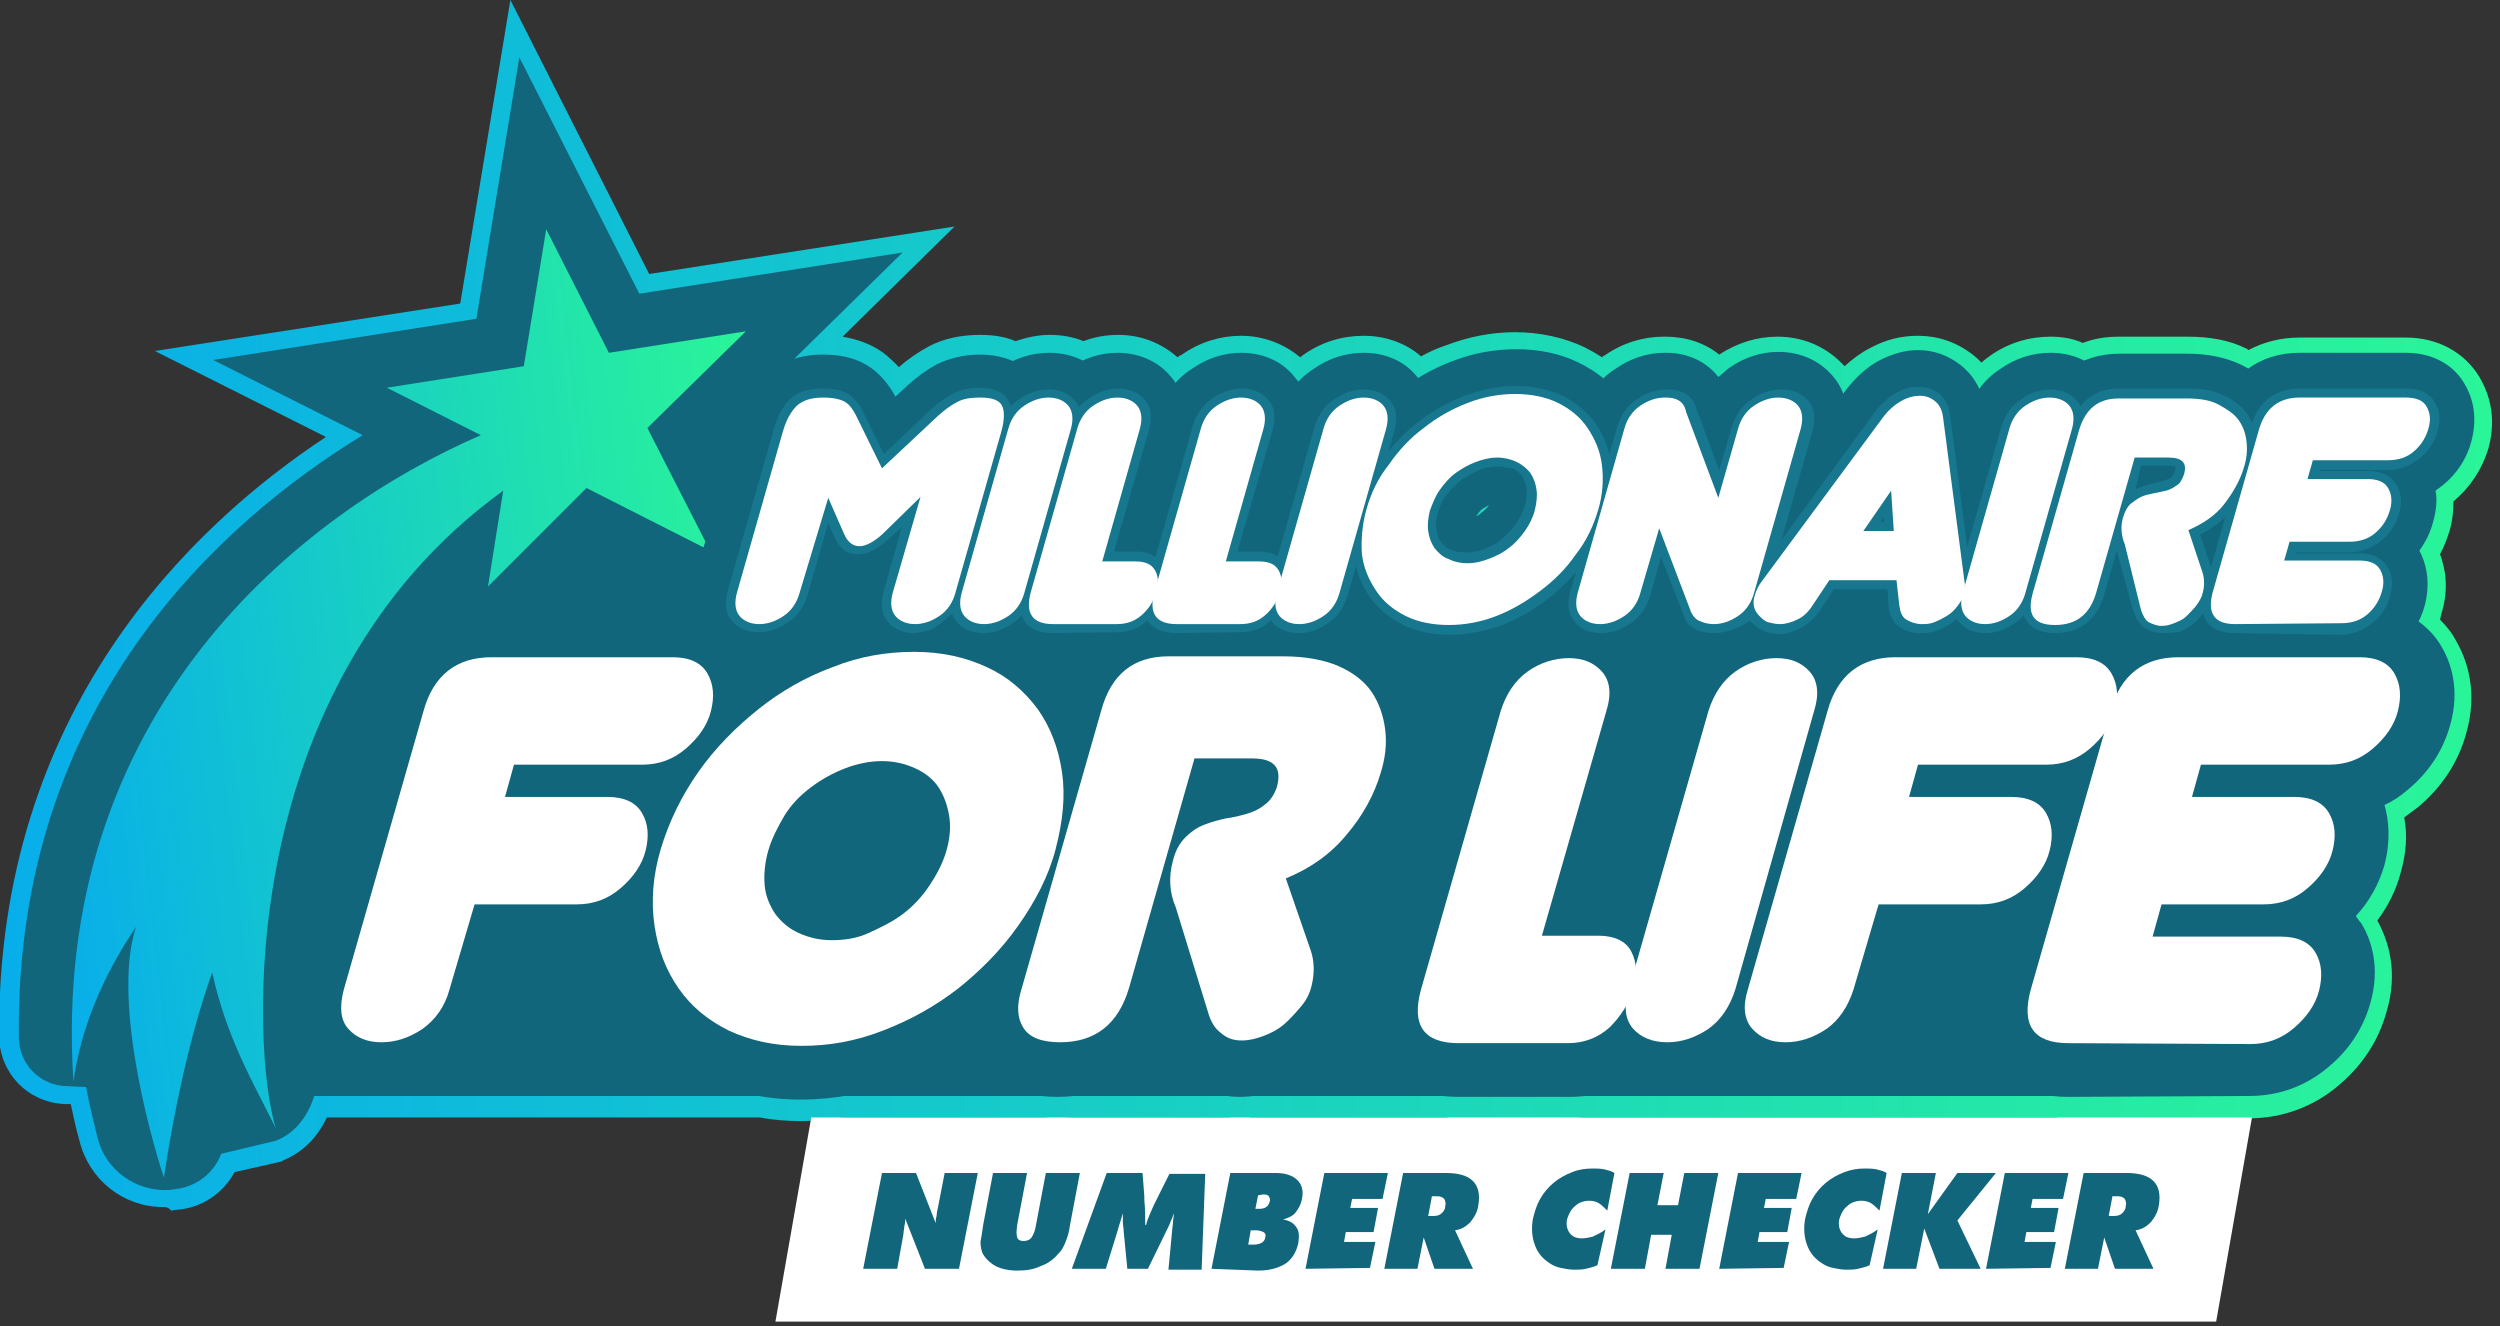
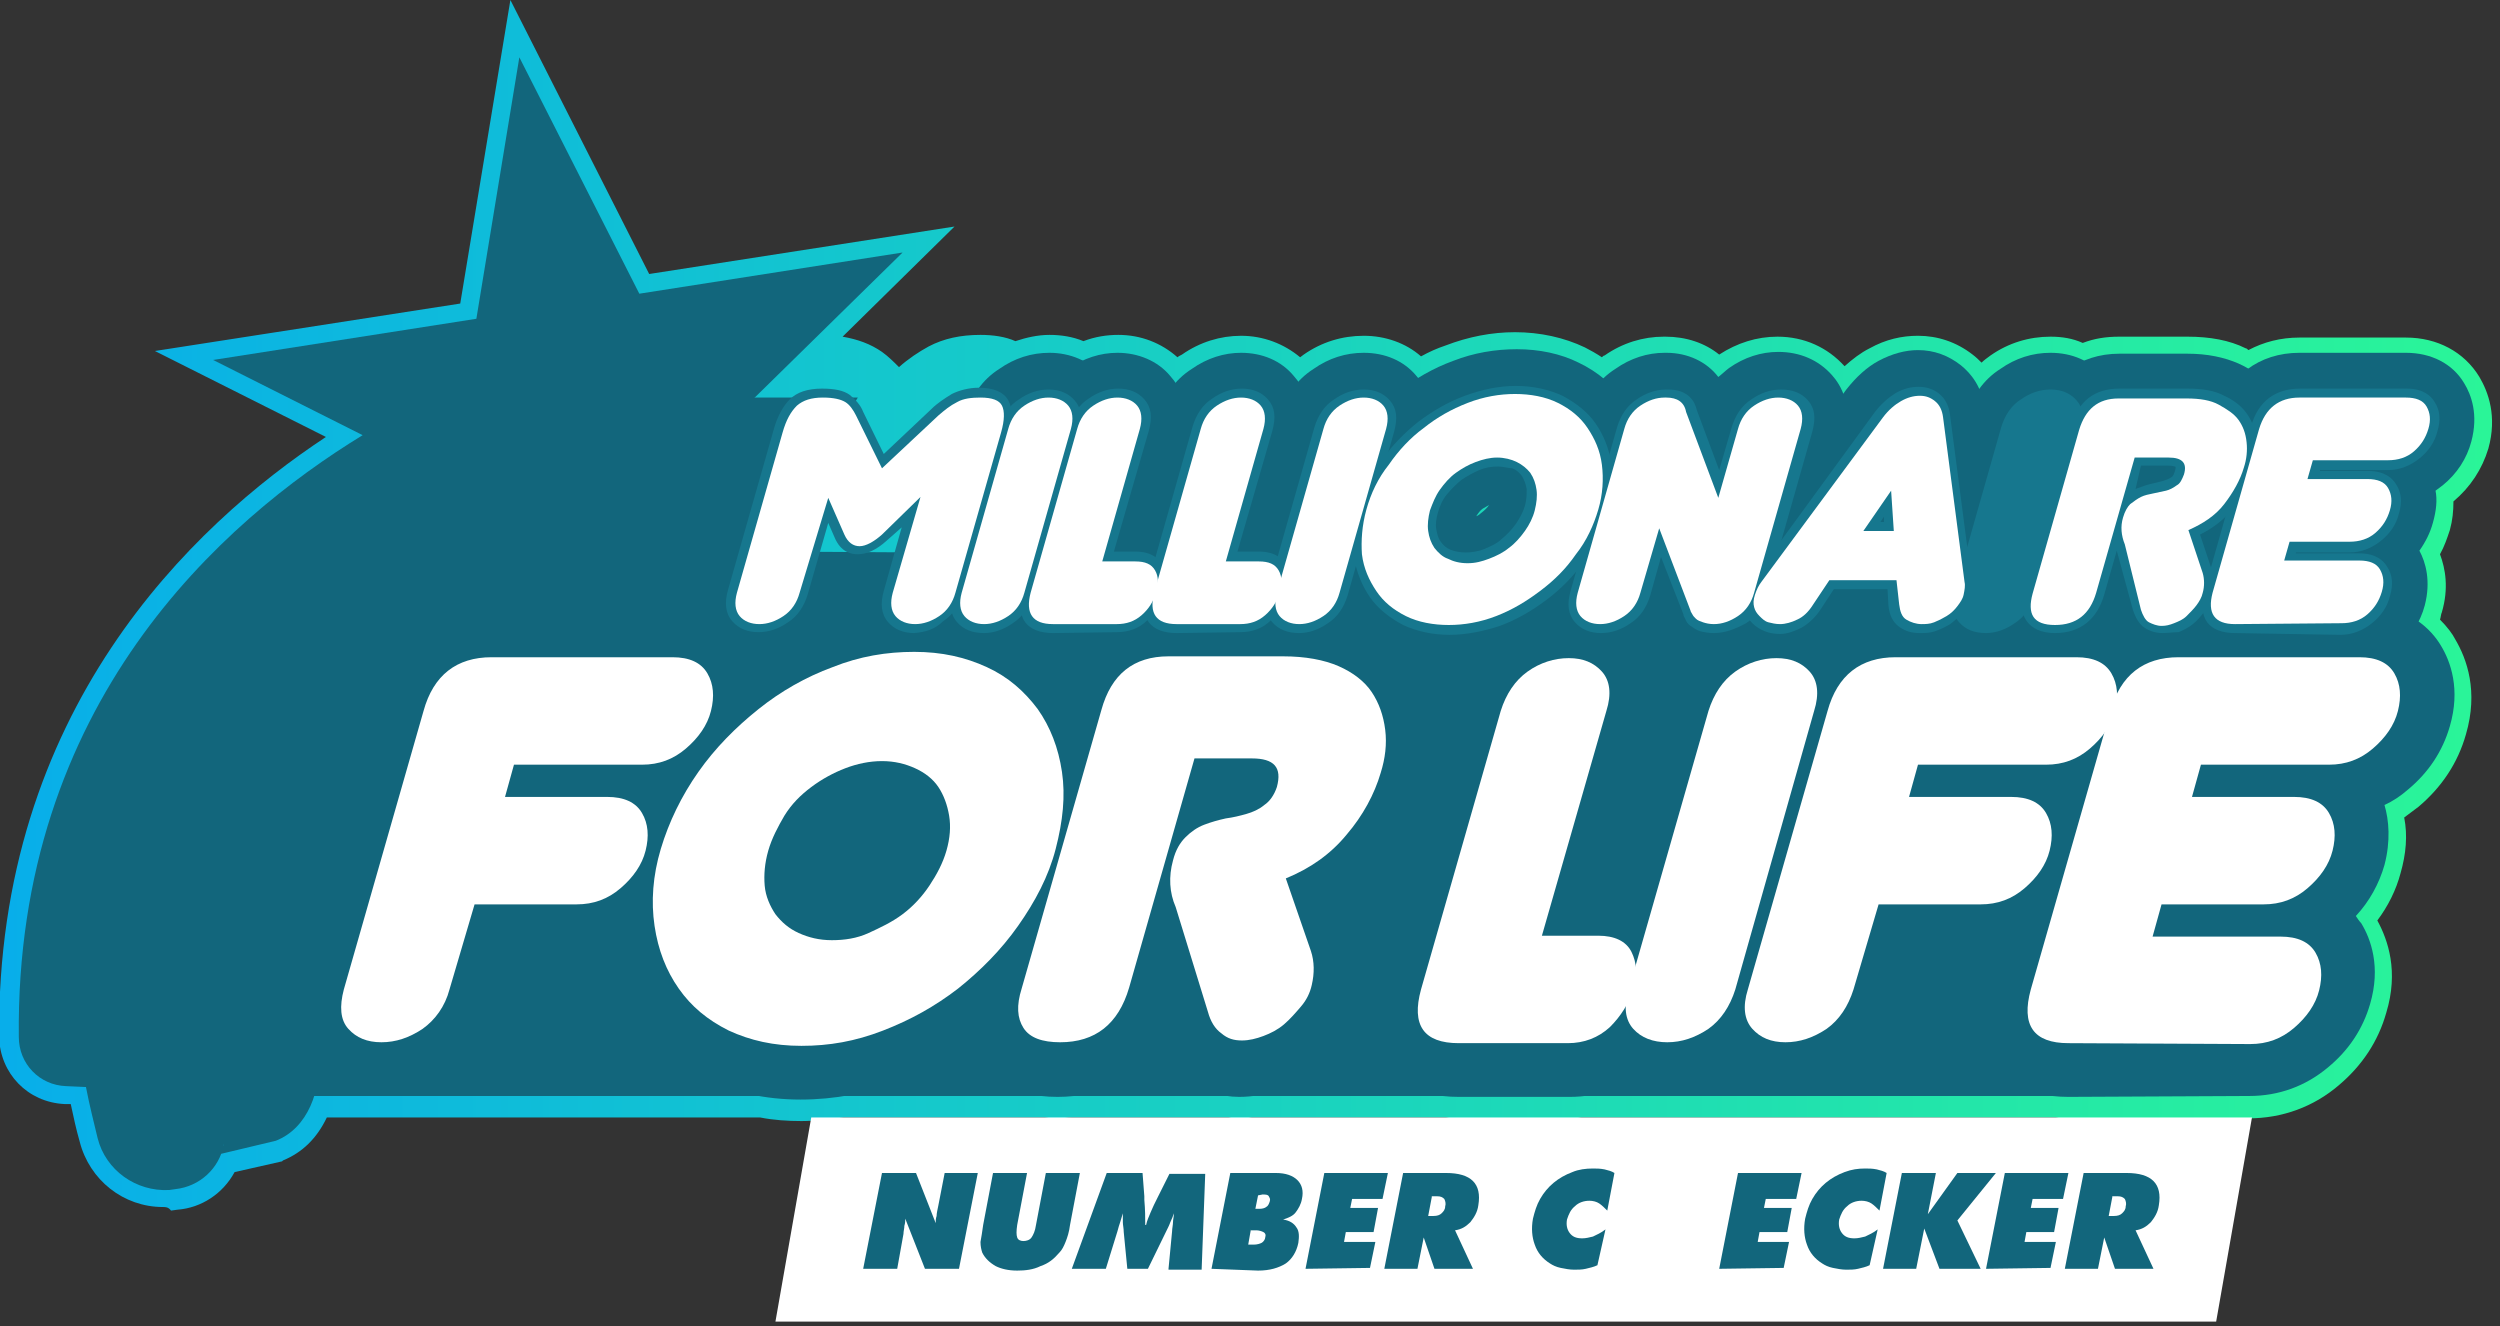
<svg xmlns="http://www.w3.org/2000/svg" version="1.1" id="Layer_1" x="0px" y="0px" viewBox="0 0 279.2 148.1" style="enable-background:new 0 0 279.2 148.1;" xml:space="preserve">
  <rect x="0" y="0" width="279.2" height="148.1" fill="#333333" stroke="none" />
  <style type="text/css">
	.st0{fill:url(#SVGID_1_);}
	.st1{fill:#12667C;}
	.st2{fill:url(#SVGID_00000142149123157207084280000014073199063001279667_);}
	.st3{fill:#FFFFFF;}
	.st4{fill:#16778E;}
	.st5{opacity:0.2;fill:#FFFFFF;enable-background:new    ;}
	.st6{opacity:0.49;fill:#FFFFFF;enable-background:new    ;}
	.st7{opacity:0.14;fill:#FFFFFF;enable-background:new    ;}
	.st8{opacity:0.42;fill:#FFFFFF;enable-background:new    ;}
	.st9{opacity:0.23;fill:#FFFFFF;enable-background:new    ;}
	.st10{opacity:0.33;fill:#FFFFFF;enable-background:new    ;}
	.st11{opacity:0.5;fill:#FFFFFF;enable-background:new    ;}
	.st12{opacity:0.21;fill:#FFFFFF;enable-background:new    ;}
	.st13{opacity:0.43;fill:#FFFFFF;enable-background:new    ;}
	.st14{opacity:0.47;fill:#FFFFFF;enable-background:new    ;}
	.st15{opacity:0.39;fill:#FFFFFF;enable-background:new    ;}
</style>
  <linearGradient id="SVGID_1_" gradientUnits="userSpaceOnUse" x1="-0.103" y1="231.6" x2="278.314" y2="231.6" gradientTransform="matrix(1 0 0 1 0 -164)">
    <stop offset="0" style="stop-color:#08AEEA" />
    <stop offset="1" style="stop-color:#2AF598" />
  </linearGradient>
  <path class="st0" d="M18.2,134.8c-4.4,0-8.2-3-9.3-7.3c-0.4-1.4-0.7-2.8-1-4.2H7.2c-4.1-0.2-7.2-3.4-7.3-7.5  c-0.3-36.4,21.5-57.1,36.5-67l-19.1-9.6l34.1-5.3L57,0l15.5,30.6l34.1-5.3L94.1,37.6c1.7,0.3,3.1,0.8,4.4,1.7  c0.7,0.5,1.3,1.1,1.9,1.7c1-0.9,2.2-1.7,3.3-2.3c1.7-0.9,3.6-1.3,5.8-1.3c1.4,0,2.8,0.2,3.9,0.7c1.2-0.4,2.5-0.7,3.8-0.7  s2.6,0.2,3.8,0.7c1.3-0.5,2.6-0.7,3.9-0.7c2.5,0,4.8,0.9,6.6,2.5c0.1-0.1,0.3-0.2,0.5-0.3c2-1.4,4.3-2.1,6.6-2.1  c2.5,0,4.8,0.9,6.6,2.4c0.1-0.1,0.3-0.2,0.4-0.3c2-1.4,4.3-2.1,6.7-2.1s4.7,0.8,6.4,2.3c0.9-0.5,1.8-0.9,2.7-1.2  c2.6-1,5.2-1.5,7.8-1.5c2.8,0,5.5,0.6,7.8,1.7c0.6,0.3,1.3,0.7,1.9,1.1c0.1-0.1,0.2-0.2,0.3-0.2c2-1.4,4.3-2.1,6.6-2.1h0.2  c2.3,0,4.4,0.7,6,2c2-1.3,4.2-2,6.5-2c3,0,5.6,1.2,7.5,3.3l0,0c0.9-0.8,1.8-1.5,2.8-2c1.8-1,3.6-1.4,5.4-1.4c2.2,0,4.3,0.7,6.1,2.1  c0.4,0.3,0.7,0.6,1,0.9c0.3-0.3,0.6-0.5,1-0.8c2-1.4,4.3-2.1,6.7-2.1c1.3,0,2.5,0.2,3.6,0.7c1.3-0.5,2.6-0.7,4.1-0.7h7.6  c2.5,0,4.7,0.4,6.5,1.3c0.1,0,0.2,0.1,0.3,0.2c1.7-0.9,3.6-1.4,5.7-1.4h11.9c3.5,0,6.5,1.6,8.2,4.4c1,1.7,2,4.4,1,8  c-0.7,2.3-2,4.3-3.9,5.9l0,0c0,1.1-0.1,2.1-0.4,3.2c-0.3,0.9-0.6,1.8-1.1,2.7c0.6,1.6,1,3.8,0.2,6.5c-0.1,0.2-0.1,0.5-0.2,0.8  c0.8,0.8,1.4,1.6,1.7,2.2c1.3,2.2,2.6,5.8,1.2,10.6c-0.9,3.2-2.7,5.9-5.3,8.1c-0.5,0.4-1.1,0.8-1.6,1.2c0.4,2,0.2,4.1-0.4,6.2  c-0.5,1.9-1.4,3.7-2.6,5.3c1.2,2.2,2.4,5.7,1,10.3c-0.9,3.2-2.7,5.9-5.3,8.1c-2.8,2.4-6.3,3.7-10.1,3.7H231c-0.5,0-1,0-1.4-0.1h-53  c-0.5,0.1-1,0.1-1.5,0.1h-12.2c-0.5,0-1,0-1.4-0.1h-21.7c-0.5,0.1-0.9,0.1-1.4,0.1c-0.4,0-0.8,0-1.2-0.1h-17.5  c-0.5,0-0.9,0.1-1.4,0.1s-1,0-1.6-0.1H94.2c-1.6,0.2-3.2,0.4-4.7,0.4s-3.1-0.1-4.6-0.4H36.5c-1.1,2.3-2.7,3.9-4.9,4.8l-0.1,0.1  l-5.3,1.2c-1.3,2.4-3.7,4-6.4,4.2l-0.7,0.1C18.8,134.8,18.5,134.8,18.2,134.8L18.2,134.8z" />
  <path class="st1" d="M95.8,44.4H67.9L25.3,93.9l6.2,24.1l17.9,3.5L95.8,44.4z" />
  <path class="st1" d="M10.9,127.1c-0.4-1.7-0.9-3.6-1.3-5.7l-2.2-0.1c-3-0.1-5.3-2.5-5.3-5.5C1.7,78.6,24.8,58.2,40.5,48.6l-16.7-8.4  l29.4-4.6L58,6.4l13.4,26.4l29.4-4.6L79.6,49L93,75.3L66.6,61.8l-21,21l1.7-10.7c-11.4,16-12.4,35.5-11.7,45.7  c0.3,3.9-1.2,8.2-4.8,9.6l-6.7,1.6c-0.1-0.3,1-0.9,0.9-1.2l0,0c-0.5,2.7-2.7,4.7-5.4,5l-0.7,0.1C15.2,133.1,11.8,130.7,10.9,127.1  L10.9,127.1z" />
  <linearGradient id="SVGID_00000036222597191991921500000007011555881524878247_" gradientUnits="userSpaceOnUse" x1="-12.463" y1="248.245" x2="71.625" y2="248.245" gradientTransform="matrix(0.994 -0.113 0.113 0.994 -11.81 -165.444)">
    <stop offset="0" style="stop-color:#08AEEA" />
    <stop offset="1" style="stop-color:#2AF598" />
  </linearGradient>
-   <path style="fill:url(#SVGID_00000036222597191991921500000007011555881524878247_);" d="M83.3,37L68,39.4l-7-13.8l-2.5,15.3  l-15.3,2.4l10.5,5.3c-20.1,8.7-48.2,31-45.5,72.2c0.8-5.8,3.2-11.7,7-17.3c-2.6,7.8,1.3,22.5,3.1,28c1.1-7.2,2.8-15.6,5.4-22.9  c1.6,7.4,4.7,12.5,7.1,17.4c-2.7-8.5-4.8-49.4,25.4-71.2l-1.7,10.7l11-11l13.8,7l-7-13.7L83.3,37L83.3,37z" />
  <path class="st1" d="M70.5,61.5l-36.7,60.9H234l13.2-59.8L70.5,61.5z" />
-   <path class="st1" d="M102.1,74.6c-2.3,0-4.5-0.9-5.9-2.6c-0.9-1-2.2-3.1-1.6-6.3l0,0L94,67.6c-0.6,2.2-1.9,4.1-3.7,5.3  c-1.7,1.2-3.6,1.8-5.6,1.8c-2.3,0-4.5-0.9-5.9-2.6c-1-1.1-2.4-3.5-1.3-7.2L82.6,47c0.7-2.3,1.6-4,3-5.2c1.1-1,3.1-2.2,6.3-2.2  c2.3,0,4,0.5,5.4,1.5c1.1,0.8,2,1.9,2.7,3.2l1.4-1.3c1-0.9,2.1-1.7,3.2-2.3c1.4-0.7,3.1-1.1,4.8-1.1c4.2,0,6.1,2.2,6.8,3.5  c1,1.8,1.1,4,0.3,6.7l-5.1,17.9c-0.6,2.2-1.9,4.1-3.7,5.3C105.9,74,104.1,74.6,102.1,74.6L102.1,74.6z" />
  <path class="st1" d="M109.9,74.6c-2.4,0-4.5-0.9-6-2.6c-1-1.1-2.4-3.5-1.3-7.2l5.2-18.3c0.6-2.2,1.9-4.1,3.8-5.3  c1.7-1.2,3.6-1.8,5.6-1.8c2.3,0,4.5,0.9,5.9,2.6c1,1.1,2.4,3.5,1.3,7.2l-5.2,18.3c-0.6,2.2-1.9,4.1-3.8,5.3  C113.7,74,111.8,74.6,109.9,74.6L109.9,74.6z" />
  <path class="st1" d="M117.6,74.7c-3.4,0-5.3-1.5-6.3-2.8s-1.9-3.6-1-7.1l5.2-18.3c0.6-2.2,1.9-4.1,3.8-5.3c1.7-1.2,3.6-1.8,5.5-1.8  c2.3,0,4.5,0.9,5.9,2.6c1,1.1,2.4,3.5,1.4,7.2l-2.6,8.9c1.7,0.6,3,1.7,3.8,3.2c0.7,1.3,1.3,3.4,0.5,6.2c-0.5,1.9-1.5,3.5-3,4.8  c-1.7,1.5-3.8,2.3-6.1,2.3L117.6,74.7L117.6,74.7z" />
  <path class="st1" d="M131.4,74.7c-3.4,0-5.3-1.5-6.3-2.8s-1.9-3.6-1-7.1l5.2-18.3c0.6-2.2,1.9-4.1,3.8-5.3c1.7-1.2,3.6-1.8,5.5-1.8  c2.4,0,4.5,0.9,5.9,2.6c1,1.1,2.4,3.5,1.4,7.2l-2.6,8.9c1.7,0.6,3,1.7,3.8,3.2c0.7,1.3,1.3,3.4,0.5,6.2c-0.5,1.9-1.5,3.5-3,4.8  c-1.7,1.5-3.8,2.3-6.1,2.3L131.4,74.7L131.4,74.7z" />
  <path class="st1" d="M145.1,74.6c-2.4,0-4.5-0.9-6-2.6c-1-1.1-2.4-3.5-1.4-7.2l5.2-18.3c0.6-2.2,1.9-4.1,3.8-5.3  c1.7-1.2,3.6-1.8,5.6-1.8c2.4,0,4.5,0.9,5.9,2.6c1,1.1,2.4,3.5,1.4,7.2l-5.2,18.3c-0.6,2.2-1.9,4.1-3.8,5.3  C148.9,74,147.1,74.6,145.1,74.6L145.1,74.6z" />
  <path class="st1" d="M161.9,74.8c-2.5,0-4.9-0.5-6.9-1.5c-2.1-1-3.9-2.5-5.2-4.3s-2.1-3.9-2.4-6.3c-0.3-2.3-0.1-4.7,0.6-7.1  c0.7-2.3,1.7-4.5,3.2-6.6c1.4-2,3.1-3.7,4.9-5.2c1.9-1.5,4-2.7,6.2-3.5c2.3-0.9,4.7-1.3,7.1-1.3c2.5,0,4.9,0.5,6.9,1.5  c2.1,1,3.9,2.5,5.2,4.4c1.3,1.8,2.1,4,2.5,6.3c0.3,2.3,0.1,4.7-0.6,7.1c-0.7,2.3-1.7,4.5-3.2,6.6c-1.4,2-3.1,3.7-5,5.2  c-1.9,1.4-4,2.6-6.2,3.5C166.6,74.4,164.2,74.9,161.9,74.8L161.9,74.8z M166.3,56.4c-0.2,0.1-0.5,0.3-0.7,0.4  c-0.3,0.2-0.5,0.5-0.7,0.8c0,0,0,0.1-0.1,0.1c0.2-0.1,0.4-0.2,0.6-0.4C165.8,57,166.1,56.7,166.3,56.4L166.3,56.4z" />
  <path class="st1" d="M191.4,74.6c-1.1,0-2-0.2-2.9-0.5s-1.7-0.8-2.3-1.4c-0.3-0.2-0.6-0.5-0.8-0.8c-0.3,0.3-0.7,0.6-1.1,0.9  c-1.7,1.2-3.6,1.8-5.6,1.8c-2.4,0-4.5-0.9-5.9-2.6c-1-1.1-2.4-3.5-1.4-7.2l5.2-18.3c0.6-2.2,1.9-4.1,3.8-5.3  c1.7-1.2,3.6-1.8,5.5-1.8h0.2c2.4,0,4.5,1,5.8,2.7c0.4-0.3,0.8-0.7,1.2-1c1.7-1.2,3.6-1.8,5.5-1.8c2.4,0,4.5,0.9,6,2.6  c1,1.1,2.4,3.5,1.4,7.2l-5.2,18.3c-0.6,2.2-1.9,4.1-3.7,5.3C195.2,74,193.4,74.6,191.4,74.6L191.4,74.6z" />
  <path class="st1" d="M214.4,74.7c-1.7,0-3.4-0.5-4.7-1.6c-1.1-0.8-1.9-2-2.4-3.4h-0.4l-0.4,0.5c-1,1.5-2.2,2.6-3.5,3.3  c-1.4,0.8-2.8,1.1-4.3,1.1c-1.1,0-2.2-0.2-3.1-0.6c-1.1-0.4-2-1.1-2.8-1.9c-0.9-0.9-1.5-2-1.8-3.3c-0.3-1.2-0.3-2.6,0.1-3.9  c0.3-1.1,0.8-2.1,1.5-3l13.6-18.4c1.1-1.4,2.3-2.5,3.6-3.2c1.5-0.8,3-1.2,4.4-1.2c1.8,0,3.4,0.6,4.8,1.7c1.1,0.9,2.4,2.4,2.7,5.1  l2.4,18.3c0.2,1.1,0.1,2.3-0.2,3.5c-0.3,1.1-0.9,2.2-1.6,3.1c-0.6,0.8-1.4,1.5-2.3,2.1c-0.8,0.6-1.7,1-2.7,1.3  C216.4,74.6,215.4,74.7,214.4,74.7L214.4,74.7z" />
  <path class="st1" d="M221.8,74.6c-2.4,0-4.5-0.9-6-2.6c-1-1.1-2.4-3.5-1.4-7.2l5.2-18.3c0.6-2.2,1.9-4.1,3.8-5.3  c1.7-1.2,3.6-1.8,5.6-1.8c2.4,0,4.5,0.9,5.9,2.6c1,1.1,2.4,3.5,1.4,7.2L231,67.5c-0.6,2.2-1.9,4.1-3.8,5.3  C225.6,74,223.7,74.6,221.8,74.6L221.8,74.6z" />
  <path class="st1" d="M241.5,74.7c-1.6,0-3.1-0.5-4.3-1.4c-0.4-0.2-0.7-0.6-1.1-1c-1.7,1.6-3.9,2.4-6.5,2.4c-3.9,0-5.8-2-6.5-3.1  c-0.9-1.3-1.7-3.5-0.8-6.7l5.2-18.3c1.3-4.5,4.7-7.1,9.2-7.1h7.6c2.2,0,4.1,0.4,5.7,1.1c1.8,0.8,3.2,2,4.2,3.4  c1,1.5,1.6,3.1,1.7,4.9c0.1,1.5,0,3.1-0.5,4.6c-0.6,2.1-1.7,4.1-3.2,5.9c-0.6,0.7-1.2,1.3-1.8,1.8l0.4,1c0.6,1.7,0.6,3.5,0.1,5.2  c-0.3,1.1-0.8,2.1-1.5,3c-0.6,0.8-1.3,1.5-2,2.2c-0.8,0.7-1.7,1.2-2.7,1.6C243.7,74.5,242.6,74.7,241.5,74.7L241.5,74.7z" />
  <path class="st1" d="M249.6,74.7c-3.4,0-5.3-1.5-6.3-2.8s-1.9-3.6-1-7.1l5.2-18.3c1.3-4.5,4.8-7.1,9.3-7.1h11.9  c2.8,0,5.2,1.2,6.5,3.4c0.8,1.3,1.6,3.5,0.8,6.5c-0.5,1.9-1.6,3.6-3.2,4.9c-0.3,0.2-0.5,0.4-0.8,0.6c0.2,1,0.1,2.2-0.3,3.6  c-0.3,1.1-0.8,2.1-1.5,3.1c0.7,1.3,1.3,3.4,0.6,6.1c-0.5,1.9-1.6,3.6-3.2,4.9c-1.7,1.4-3.8,2.2-6.1,2.2H249.6L249.6,74.7z" />
  <path class="st1" d="M42.6,122.4c-4.2,0-6.8-1.9-8.2-3.6c-1.3-1.5-3.3-4.8-1.8-10l8.9-31.1c1.9-6.6,6.8-10.3,13.4-10.3h20.2  c5.4,0,7.9,2.9,9,4.6c1.1,1.8,2.2,4.9,1,9c-0.8,2.8-2.4,5.2-4.7,7.1c-0.8,0.7-1.7,1.3-2.6,1.7c0.5,1.7,0.7,4,0,6.7  c-0.8,2.8-2.4,5.2-4.7,7.1c-2.5,2.1-5.5,3.2-8.8,3.2h-6.8L56,112c-0.9,3.2-2.8,5.9-5.4,7.7C48.1,121.6,45.4,122.4,42.6,122.4z" />
  <path class="st1" d="M89.4,122.8c-3.9,0-7.5-0.8-10.7-2.3c-3.3-1.6-5.9-3.8-7.9-6.6c-2-2.7-3.2-6-3.7-9.6c-0.5-3.5-0.2-7.2,0.9-11.1  c1.1-3.7,2.8-7.2,5.1-10.4c2.2-3.1,4.9-5.9,7.9-8.2c3-2.3,6.3-4.2,9.9-5.6c3.7-1.4,7.5-2.1,11.2-2.1c3.9,0,7.5,0.8,10.7,2.3  c3.2,1.6,5.9,3.8,7.9,6.6c2,2.8,3.2,6,3.8,9.7c0.5,3.5,0.2,7.2-0.9,11.1c-1.1,3.7-2.8,7.2-5.1,10.4c-2.3,3.2-4.9,5.9-7.9,8.2  c-3,2.3-6.3,4.2-9.9,5.5C96.9,122.1,93.2,122.8,89.4,122.8L89.4,122.8z M98.6,91c-0.6,0-1.3,0.1-1.9,0.4c-0.8,0.3-1.6,0.8-2.3,1.3  c-0.7,0.5-1.2,1.1-1.8,1.8c-0.5,0.7-0.8,1.4-1,2.1c-0.2,0.6-0.2,1.1-0.2,1.4s0.1,0.4,0.2,0.5c0,0.1,0.1,0.1,0.3,0.2  c0.1,0.1,0.4,0.2,1.1,0.2s1.4-0.1,2.1-0.4c0.8-0.3,1.5-0.7,2.1-1.2c0.7-0.6,1.3-1.2,1.9-2c0.5-0.6,0.8-1.3,1-2  c0.2-0.6,0.2-1,0.2-1.4c0-0.2-0.1-0.4-0.2-0.5s-0.2-0.2-0.3-0.2C99.5,91,99.1,91,98.6,91L98.6,91z" />
  <path class="st1" d="M138.4,122.5c-2.1,0-4.1-0.7-5.9-1.9c-1-0.7-2.2-1.9-3.1-3.8c-2.5,3.7-6.4,5.7-11.3,5.7c-5.2,0-7.8-2.3-9.1-4.2  c-1.7-2.6-2-5.7-1-9.4l8.9-31.1c1.9-6.6,6.7-10.3,13.2-10.3h12.8c3.4,0,6.3,0.6,8.7,1.7c2.6,1.2,4.7,2.9,6.2,5  c1.4,2.1,2.3,4.5,2.5,7.1c0.2,2.3-0.1,4.6-0.7,6.9c-0.9,3.3-2.6,6.3-5,9.2c-1.2,1.4-2.6,2.7-4.1,3.8l1.2,3.4  c0.8,2.5,0.9,4.9,0.1,7.4c-0.4,1.5-1.1,3-2.1,4.3c-0.9,1.2-1.9,2.3-3,3.2c-1.2,1-2.5,1.7-3.9,2.3  C141.5,122.2,139.9,122.5,138.4,122.5L138.4,122.5z" />
-   <path class="st1" d="M162.9,122.5c-4.9,0-7.4-2.1-8.7-3.8c-1.3-1.8-2.6-4.9-1.2-9.8l8.9-31.1c0.9-3.2,2.8-5.9,5.4-7.7  c2.5-1.7,5.2-2.6,8-2.6c4.2,0,6.8,1.9,8.2,3.6c1.3,1.5,3.3,4.8,1.8,10l-5,17.6c3.3,0.4,5.9,2.1,7.4,4.8c0.9,1.8,1.8,4.7,0.7,8.7  c-0.8,2.7-2.2,5.1-4.4,7c-2.4,2.2-5.4,3.3-8.7,3.3H162.9L162.9,122.5z" />
+   <path class="st1" d="M162.9,122.5c-4.9,0-7.4-2.1-8.7-3.8c-1.3-1.8-2.6-4.9-1.2-9.8l8.9-31.1c0.9-3.2,2.8-5.9,5.4-7.7  c2.5-1.7,5.2-2.6,8-2.6c4.2,0,6.8,1.9,8.2,3.6c1.3,1.5,3.3,4.8,1.8,10l-5,17.6c3.3,0.4,5.9,2.1,7.4,4.8c0.9,1.8,1.8,4.7,0.7,8.7  c-0.8,2.7-2.2,5.1-4.4,7c-2.4,2.2-5.4,3.3-8.7,3.3L162.9,122.5z" />
  <path class="st1" d="M186.2,122.4c-4.3,0-6.9-1.9-8.3-3.6c-1.3-1.5-3.3-4.8-1.8-10l8.9-31.1c0.9-3.2,2.8-5.9,5.4-7.7  c2.5-1.7,5.2-2.6,8.1-2.6c4.2,0,6.8,1.9,8.2,3.6c1.3,1.5,3.3,4.8,1.8,10l-8.9,31.1c-0.9,3.2-2.8,5.9-5.4,7.7  C191.7,121.6,189.1,122.4,186.2,122.4L186.2,122.4z" />
  <path class="st1" d="M199.4,122.4c-4.2,0-6.8-1.9-8.2-3.6c-1.3-1.5-3.3-4.8-1.8-10l8.9-31.1c1.9-6.6,6.8-10.3,13.4-10.3h20.2  c5.4,0,7.9,2.9,9,4.6c1.1,1.8,2.2,4.9,1,9c-0.8,2.8-2.4,5.2-4.7,7.1c-0.8,0.7-1.7,1.3-2.6,1.7c0.5,1.7,0.7,4,0,6.7  c-0.8,2.8-2.4,5.2-4.7,7.1c-2.5,2.1-5.5,3.2-8.8,3.2h-6.9l-1.5,5.2c-0.9,3.2-2.8,5.9-5.4,7.7C204.9,121.6,202.2,122.4,199.4,122.4  L199.4,122.4z" />
  <path class="st1" d="M231,122.5c-4.9,0-7.4-2.1-8.7-3.8c-1.3-1.8-2.6-4.9-1.2-9.8l8.9-31.1c1.9-6.6,6.8-10.3,13.4-10.3h20.2  c5.4,0,8,2.9,9,4.6c1.1,1.8,2.2,4.9,1,9c-0.8,2.8-2.4,5.2-4.7,7.1c-0.8,0.7-1.7,1.3-2.6,1.7c0.5,1.7,0.7,4,0,6.7  c-0.6,2.1-1.7,4.1-3.2,5.7c0.2,0.3,0.4,0.6,0.6,0.8c1.1,1.8,2.2,4.9,1,9c-0.8,2.8-2.4,5.2-4.7,7.1c-2.5,2.1-5.5,3.2-8.8,3.2  L231,122.5L231,122.5z" />
  <path class="st3" d="M50.2,110.5c-0.5,1.9-1.6,3.4-3,4.4c-1.5,1-3,1.5-4.6,1.5s-2.8-0.5-3.7-1.5s-1-2.5-0.5-4.4l8.9-31.1  c1.1-4,3.7-6,7.6-6h20.2c1.9,0,3.2,0.6,3.9,1.8c0.7,1.2,0.8,2.6,0.4,4.2s-1.4,3-2.8,4.2s-3,1.8-4.9,1.8H57.4l-1,3.6h11.4  c1.9,0,3.2,0.6,3.9,1.8c0.7,1.2,0.8,2.6,0.4,4.2s-1.4,3-2.8,4.2s-3,1.8-4.9,1.8H53L50.2,110.5L50.2,110.5z" />
  <path class="st3" d="M73.8,94.8c0.9-3,2.3-5.9,4.2-8.6s4.2-5,6.7-7s5.3-3.6,8.3-4.7c3-1.2,6-1.7,9.1-1.7s5.7,0.6,8.1,1.7  s4.2,2.7,5.7,4.7c1.4,2,2.3,4.3,2.7,7s0.1,5.5-0.7,8.6s-2.3,5.9-4.2,8.6s-4.2,5-6.7,7c-2.6,2-5.3,3.5-8.4,4.7s-6,1.7-9.1,1.7  s-5.7-0.6-8.1-1.7c-2.4-1.2-4.2-2.7-5.6-4.7s-2.3-4.3-2.7-7S72.9,97.8,73.8,94.8z M85.8,95c-0.4,1.4-0.5,2.7-0.4,3.9  s0.6,2.3,1.2,3.2c0.7,0.9,1.5,1.6,2.6,2.1s2.3,0.8,3.7,0.8s2.8-0.2,4.1-0.8s2.6-1.2,3.8-2.1s2.2-2,3-3.2s1.5-2.5,1.9-3.9  s0.5-2.7,0.3-3.9s-0.6-2.3-1.2-3.2c-0.6-0.9-1.5-1.6-2.6-2.1S99.9,85,98.5,85s-2.8,0.3-4.1,0.8s-2.6,1.2-3.8,2.1  c-1.2,0.9-2.2,1.9-3,3.2C86.9,92.3,86.2,93.6,85.8,95z" />
  <path class="st3" d="M131.3,101.3c-0.7-1.6-0.8-3.4-0.3-5.2c0.3-1.2,0.8-2,1.4-2.6s1.3-1.1,2.1-1.4s1.5-0.5,2.4-0.7  c0.8-0.1,1.6-0.3,2.3-0.5s1.4-0.5,2-1c0.6-0.4,1.1-1.1,1.4-2c0.6-2.2-0.3-3.2-2.8-3.2h-6.4l-7.3,25.6c-1.2,4.1-3.8,6.1-7.7,6.1  c-2,0-3.4-0.5-4.1-1.6s-0.8-2.5-0.2-4.4l8.9-31.1c1.1-4,3.6-6,7.5-6h12.8c2.5,0,4.6,0.4,6.2,1.1c1.6,0.7,2.9,1.7,3.7,2.9  s1.3,2.6,1.5,4.2s0,3.2-0.5,4.8c-0.7,2.4-2,4.8-3.8,6.9c-1.8,2.2-4.1,3.8-6.8,4.9l2.8,8.1c0.4,1.2,0.4,2.5,0.1,3.8  c-0.2,0.9-0.6,1.7-1.2,2.4s-1.2,1.4-1.9,2s-1.5,1-2.3,1.3s-1.6,0.5-2.4,0.5c-0.9,0-1.6-0.2-2.3-0.8c-0.7-0.5-1.2-1.3-1.5-2.4  L131.3,101.3L131.3,101.3z" />
  <path class="st3" d="M162.9,116.5c-3.9,0-5.3-2-4.2-6l8.9-31.1c0.6-1.9,1.6-3.4,3-4.4s3-1.5,4.6-1.5s2.8,0.5,3.7,1.5  s1.1,2.5,0.5,4.4l-7.2,25.1h6.3c1.8,0,3.1,0.6,3.7,1.8c0.6,1.2,0.7,2.6,0.2,4.2s-1.4,3-2.6,4.2c-1.3,1.2-2.9,1.8-4.7,1.8H162.9  L162.9,116.5z" />
  <path class="st3" d="M193.8,110.5c-0.6,1.9-1.6,3.4-3,4.4c-1.5,1-3,1.5-4.6,1.5s-2.9-0.5-3.8-1.5s-1.1-2.5-0.5-4.4l8.9-31.1  c0.6-1.9,1.6-3.4,3-4.4s3-1.5,4.6-1.5s2.8,0.5,3.7,1.5s1.1,2.5,0.5,4.4L193.8,110.5L193.8,110.5z" />
  <path class="st3" d="M207,110.5c-0.6,1.9-1.6,3.4-3,4.4c-1.5,1-3,1.5-4.6,1.5s-2.8-0.5-3.7-1.5s-1.1-2.5-0.5-4.4l8.9-31.1  c1.1-4,3.7-6,7.6-6h20.2c1.9,0,3.2,0.6,3.9,1.8c0.7,1.2,0.8,2.6,0.4,4.2s-1.4,3-2.8,4.2c-1.4,1.2-3,1.8-4.9,1.8h-14.3l-1,3.6h11.4  c1.9,0,3.2,0.6,3.9,1.8c0.7,1.2,0.8,2.6,0.4,4.2s-1.4,3-2.8,4.2c-1.4,1.2-3,1.8-4.9,1.8h-11.4L207,110.5L207,110.5z" />
  <path class="st3" d="M231,116.5c-3.9,0-5.3-2-4.2-6l8.9-31.1c1.1-4,3.7-6,7.6-6h20.2c1.9,0,3.2,0.6,3.9,1.8c0.7,1.2,0.8,2.6,0.4,4.2  s-1.4,3-2.8,4.2s-3,1.8-4.9,1.8h-14.3l-1,3.6h11.4c1.9,0,3.2,0.6,3.9,1.8c0.7,1.2,0.8,2.6,0.4,4.2s-1.4,3-2.8,4.2s-3,1.8-4.9,1.8  h-11.4l-1,3.6h14.3c1.9,0,3.2,0.6,3.9,1.8c0.7,1.2,0.8,2.6,0.4,4.2s-1.4,3-2.8,4.2s-3,1.8-4.9,1.8L231,116.5L231,116.5z" />
  <path class="st4" d="M102.1,70.7c-1.2,0-2.2-0.4-2.9-1.2c-0.8-0.9-0.9-2.1-0.5-3.5l2-7.1L99,60.4c-1.1,1-2.2,1.5-3.2,1.5  c-0.7,0-1.9-0.2-2.6-1.9l-0.7-1.6l-2.3,8c-0.4,1.3-1.1,2.4-2.2,3.1c-1,0.7-2.1,1.1-3.3,1.1c-1.2,0-2.2-0.4-2.9-1.2  c-0.8-0.9-0.9-2.1-0.5-3.5L86.4,48c0.4-1.5,1.1-2.7,1.8-3.4c0.8-0.8,2-1.2,3.6-1.2c1.4,0,2.4,0.2,3.1,0.7c0.6,0.5,1.2,1.1,1.5,1.9  l2.3,4.7l5.3-5c0.7-0.7,1.5-1.2,2.3-1.7c0.8-0.4,1.9-0.7,3-0.7c1.7,0,2.8,0.5,3.3,1.4s0.5,2.1,0,3.7l-5.1,17.9  c-0.4,1.3-1.1,2.4-2.2,3.1C104.4,70.3,103.3,70.6,102.1,70.7L102.1,70.7z" />
  <path class="st4" d="M109.9,70.7c-1.3,0-2.3-0.4-3-1.2c-0.8-0.9-0.9-2.1-0.5-3.5l5.2-18.3c0.4-1.4,1.1-2.4,2.2-3.1  c1-0.7,2.1-1.1,3.3-1.1c1.2,0,2.2,0.4,2.9,1.2c0.8,0.9,0.9,2,0.5,3.5l-5.2,18.3c-0.4,1.3-1.1,2.4-2.2,3.1  C112.1,70.3,111,70.7,109.9,70.7L109.9,70.7z" />
  <path class="st4" d="M117.6,70.7c-1.4,0-2.5-0.4-3.1-1.2c-0.6-0.8-0.7-2.1-0.3-3.6l5.2-18.3c0.4-1.3,1.1-2.4,2.2-3.1  c1-0.7,2.1-1.1,3.3-1.1c1.2,0,2.2,0.4,2.9,1.2c0.8,0.9,0.9,2,0.5,3.5l-3.9,13.5h2.4c1.8,0,2.7,0.8,3,1.6c0.5,0.9,0.6,2,0.2,3.2  c-0.3,1.1-0.9,2.1-1.9,2.9c-0.9,0.9-2.1,1.3-3.4,1.3L117.6,70.7L117.6,70.7z" />
  <path class="st4" d="M131.4,70.7c-1.4,0-2.5-0.4-3.1-1.2c-0.6-0.8-0.7-2.1-0.3-3.6l5.2-18.3c0.4-1.3,1.1-2.4,2.2-3.1  c1-0.7,2.1-1.1,3.3-1.1s2.2,0.4,2.9,1.2c0.8,0.9,0.9,2,0.5,3.5l-3.9,13.5h2.4c1.8,0,2.7,0.8,3,1.6c0.5,0.9,0.6,2,0.2,3.2  c-0.3,1.1-0.9,2.1-1.9,2.9c-0.9,0.9-2.1,1.3-3.4,1.3L131.4,70.7L131.4,70.7z" />
  <path class="st4" d="M145.1,70.7c-1.3,0-2.3-0.4-3-1.2c-0.8-0.9-0.9-2.1-0.5-3.5l5.2-18.3c0.4-1.3,1.1-2.4,2.2-3.1  c1-0.7,2.1-1.1,3.3-1.1s2.2,0.4,2.9,1.2c0.8,0.9,0.9,2,0.5,3.5l-5.2,18.3c-0.4,1.3-1.1,2.4-2.2,3.1  C147.3,70.3,146.2,70.7,145.1,70.7L145.1,70.7z" />
  <path class="st4" d="M161.9,70.9c-1.9,0-3.7-0.4-5.2-1.1c-1.5-0.8-2.8-1.8-3.7-3.1c-0.9-1.3-1.5-2.8-1.8-4.5  c-0.2-1.7-0.1-3.5,0.5-5.5c0.5-1.9,1.4-3.7,2.6-5.3c1.2-1.7,2.6-3.1,4.1-4.3c1.6-1.2,3.3-2.2,5.2-2.9s3.8-1.1,5.7-1.1  s3.7,0.4,5.2,1.1c1.5,0.8,2.8,1.8,3.7,3.1s1.5,2.8,1.8,4.6c0.2,1.7,0.1,3.5-0.5,5.5c-0.5,1.9-1.4,3.7-2.6,5.3  c-1.2,1.7-2.6,3.1-4.2,4.3s-3.3,2.2-5.2,2.9C165.7,70.5,163.7,70.9,161.9,70.9L161.9,70.9z M167.3,52.1c-0.7,0-1.4,0.1-2.1,0.4  c-0.7,0.3-1.4,0.7-2,1.1c-0.6,0.5-1.1,1-1.6,1.6s-0.8,1.3-1,2s-0.3,1.3-0.2,1.9c0.1,0.5,0.2,1,0.5,1.4s0.6,0.7,1.1,0.9  s1.1,0.3,1.7,0.3s1.4-0.1,2.1-0.4c0.7-0.3,1.4-0.6,1.9-1.1c0.6-0.5,1.1-1,1.6-1.7c0.4-0.6,0.8-1.3,1-2s0.2-1.3,0.2-1.9  c-0.1-0.6-0.3-1-0.5-1.4c-0.3-0.4-0.6-0.7-1.1-0.9C168.5,52.3,167.9,52.1,167.3,52.1L167.3,52.1z" />
  <path class="st4" d="M191.4,70.7c-0.6,0-1.1-0.1-1.5-0.2s-0.8-0.4-1.1-0.6s-0.5-0.5-0.6-0.8c-0.1-0.2-0.2-0.3-0.2-0.5l-2.5-6.4  l-1.2,4.3c-0.4,1.3-1.1,2.4-2.2,3.1c-1,0.7-2.1,1.1-3.3,1.1s-2.2-0.4-2.9-1.2c-0.8-0.9-0.9-2.1-0.5-3.5l5.2-18.3  c0.4-1.3,1.1-2.4,2.2-3.1c1-0.7,2.1-1.1,3.3-1.1h0.2c2.3,0,3,1.4,3.2,2.3l2.5,6.7l1.4-4.8c0.4-1.3,1.1-2.4,2.2-3.1  c1-0.7,2.1-1.1,3.3-1.1c1.3,0,2.3,0.4,3,1.2c0.8,0.9,0.9,2,0.5,3.5l-5.2,18.3c-0.4,1.3-1.1,2.4-2.2,3.1  C193.7,70.3,192.6,70.7,191.4,70.7L191.4,70.7z" />
  <path class="st4" d="M214.4,70.7c-0.9,0-1.6-0.2-2.3-0.7s-1.1-1.3-1.2-2.4l-0.1-1.8h-6l-1.5,2.3c-0.6,0.9-1.4,1.6-2.1,2  c-0.8,0.4-1.6,0.7-2.4,0.7c-0.6,0-1.2-0.1-1.7-0.3c-0.5-0.2-1-0.5-1.4-0.9s-0.7-0.9-0.8-1.5s-0.1-1.2,0.1-1.9  c0.2-0.6,0.5-1.2,0.9-1.7L209.4,46c0.7-0.9,1.5-1.6,2.3-2.1c0.9-0.5,1.7-0.7,2.6-0.7c0.9,0,1.7,0.3,2.3,0.8c0.7,0.6,1.1,1.4,1.2,2.5  l2.4,18.4c0.1,0.5,0.1,1.2-0.1,1.8c-0.2,0.6-0.5,1.2-0.9,1.7s-0.9,0.9-1.4,1.3c-0.5,0.3-1.1,0.6-1.7,0.8  C215.5,70.7,215,70.7,214.4,70.7L214.4,70.7z M210.4,58.3v-0.6l-0.4,0.6H210.4L210.4,58.3z" />
  <path class="st4" d="M221.8,70.7c-1.3,0-2.3-0.4-3-1.2c-0.8-0.9-0.9-2.1-0.5-3.5l5.2-18.3c0.4-1.3,1.1-2.4,2.2-3.1  c1-0.7,2.1-1.1,3.3-1.1s2.2,0.4,2.9,1.2c0.8,0.9,0.9,2,0.5,3.5l-5.2,18.3c-0.4,1.3-1.1,2.4-2.2,3.1C224,70.3,222.9,70.7,221.8,70.7z  " />
  <path class="st4" d="M241.5,70.7c-0.7,0-1.4-0.2-2-0.6s-1-1.1-1.3-2l-1.8-6.6l-1.4,4.9c-0.8,2.8-2.7,4.3-5.5,4.3  c-1.5,0-2.6-0.5-3.2-1.4c-0.6-0.9-0.7-2-0.2-3.4l5.2-18.3c0.8-2.8,2.6-4.2,5.4-4.2h7.6c1.6,0,3,0.2,4.1,0.8c1.1,0.5,2,1.2,2.6,2.1  c0.6,0.9,0.9,1.8,1,3c0.1,1,0,2.1-0.3,3.2c-0.4,1.6-1.3,3.1-2.4,4.4c-1,1.2-2.2,2.1-3.6,2.8l1.3,3.9c0.3,0.9,0.3,1.9,0.1,2.9  c-0.2,0.6-0.5,1.2-0.9,1.8c-0.4,0.5-0.8,1-1.3,1.4s-1.1,0.7-1.6,0.9C242.7,70.6,242.1,70.7,241.5,70.7L241.5,70.7z M238.5,54.6  c0.1,0,0.2-0.1,0.3-0.1c0.5-0.2,1.1-0.4,1.6-0.5c0.4-0.1,0.8-0.2,1.2-0.3c0.3-0.1,0.6-0.2,0.9-0.4c0.2-0.1,0.3-0.4,0.4-0.7  c0.1-0.3,0.1-0.5,0-0.5s-0.2-0.1-0.8-0.1h-3L238.5,54.6L238.5,54.6z" />
  <path class="st4" d="M249.6,70.7c-1.4,0-2.5-0.4-3.1-1.2c-0.6-0.8-0.7-2.1-0.3-3.6l5.2-18.3c0.8-2.8,2.7-4.2,5.5-4.2h11.9  c1.8,0,2.7,0.8,3.1,1.5c0.6,0.9,0.7,2,0.3,3.3c-0.3,1.2-1,2.2-2,3s-2.2,1.3-3.5,1.3h-7.6v0.1h5.4c1.8,0,2.7,0.8,3.1,1.5  c0.6,0.9,0.7,2,0.3,3.3c-0.3,1.2-1,2.2-2,3s-2.2,1.3-3.5,1.3h-6v0.1h7.1c1.8,0,2.7,0.8,3.1,1.5c0.6,0.9,0.7,2,0.3,3.3  c-0.3,1.2-1,2.2-2,3s-2.2,1.3-3.5,1.3L249.6,70.7L249.6,70.7z" />
  <g>
    <path class="st3" d="M89.3,66.2c-0.3,1.1-0.9,2-1.8,2.6s-1.8,0.9-2.7,0.9s-1.7-0.3-2.2-0.9s-0.6-1.5-0.3-2.6l5.1-17.9   c0.4-1.4,0.9-2.3,1.6-3c0.7-0.6,1.6-0.9,2.9-0.9c1.2,0,2,0.2,2.5,0.5s0.9,0.9,1.2,1.5l2.9,5.9l6.3-5.9c0.7-0.6,1.3-1.1,2.1-1.5   c0.7-0.4,1.6-0.5,2.6-0.5c1.3,0,2.1,0.3,2.4,0.9s0.3,1.6-0.1,3l-5.1,17.9c-0.3,1.1-0.9,2-1.8,2.6s-1.8,0.9-2.7,0.9   s-1.7-0.3-2.2-0.9s-0.6-1.5-0.3-2.6l3.1-10.7l-4.3,4.2C97.6,60.5,96.7,61,96,61s-1.3-0.4-1.7-1.3l-1.8-4.1L89.3,66.2L89.3,66.2z" />
    <path class="st3" d="M114.4,66.2c-0.3,1.1-0.9,2-1.8,2.6s-1.8,0.9-2.7,0.9s-1.7-0.3-2.2-0.9s-0.6-1.5-0.3-2.6l5.2-18.3   c0.3-1.1,0.9-2,1.8-2.6s1.8-0.9,2.7-0.9s1.7,0.3,2.2,0.9s0.6,1.5,0.3,2.6L114.4,66.2L114.4,66.2z" />
    <path class="st3" d="M117.6,69.7c-2.3,0-3.1-1.2-2.5-3.5l5.2-18.3c0.3-1.1,0.9-2,1.8-2.6s1.8-0.9,2.7-0.9s1.7,0.3,2.2,0.9   s0.6,1.5,0.3,2.6l-4.2,14.8h3.7c1.1,0,1.8,0.3,2.2,1c0.4,0.7,0.4,1.5,0.1,2.5s-0.8,1.8-1.6,2.5s-1.7,1-2.8,1H117.6L117.6,69.7z" />
    <path class="st3" d="M131.4,69.7c-2.3,0-3.1-1.2-2.5-3.5l5.2-18.3c0.3-1.1,0.9-2,1.8-2.6c0.9-0.6,1.8-0.9,2.7-0.9s1.7,0.3,2.2,0.9   s0.6,1.5,0.3,2.6l-4.2,14.8h3.7c1.1,0,1.8,0.3,2.2,1c0.4,0.7,0.4,1.5,0.1,2.5s-0.8,1.8-1.6,2.5s-1.7,1-2.8,1H131.4L131.4,69.7z" />
    <path class="st3" d="M149.6,66.2c-0.3,1.1-0.9,2-1.8,2.6c-0.9,0.6-1.8,0.9-2.7,0.9s-1.7-0.3-2.2-0.9s-0.6-1.5-0.3-2.6l5.2-18.3   c0.3-1.1,0.9-2,1.8-2.6c0.9-0.6,1.8-0.9,2.7-0.9s1.7,0.3,2.2,0.9s0.6,1.5,0.3,2.6L149.6,66.2L149.6,66.2z" />
    <path class="st3" d="M152.6,56.9c0.5-1.8,1.3-3.5,2.5-5c1.1-1.6,2.4-3,3.9-4.1c1.5-1.2,3.1-2.1,4.9-2.8s3.6-1,5.3-1s3.4,0.3,4.8,1   s2.5,1.6,3.3,2.8s1.4,2.5,1.6,4.1s0.1,3.3-0.4,5s-1.3,3.5-2.5,5c-1.1,1.6-2.4,2.9-4,4.1s-3.1,2.1-4.9,2.8c-1.8,0.7-3.6,1-5.3,1   s-3.4-0.3-4.8-1c-1.4-0.7-2.5-1.6-3.3-2.8c-0.8-1.2-1.4-2.5-1.6-4.1C152,60.4,152.1,58.7,152.6,56.9L152.6,56.9z M159.7,57   c-0.2,0.8-0.3,1.6-0.2,2.3s0.3,1.3,0.7,1.9c0.4,0.5,0.9,1,1.5,1.2c0.6,0.3,1.3,0.5,2.2,0.5s1.6-0.2,2.4-0.5s1.6-0.7,2.2-1.2   c0.7-0.5,1.3-1.2,1.8-1.9s0.9-1.5,1.1-2.3s0.3-1.6,0.2-2.3s-0.3-1.3-0.7-1.9c-0.4-0.5-0.9-0.9-1.5-1.2s-1.4-0.5-2.2-0.5   s-1.6,0.2-2.4,0.5c-0.8,0.3-1.5,0.7-2.2,1.2s-1.3,1.2-1.8,1.9S160,56.2,159.7,57z" />
    <path class="st3" d="M183.2,66.2c-0.3,1.1-0.9,2-1.8,2.6c-0.9,0.6-1.8,0.9-2.7,0.9s-1.7-0.3-2.2-0.9s-0.6-1.5-0.3-2.6l5.2-18.3   c0.3-1.1,0.9-2,1.8-2.6c0.9-0.6,1.8-0.9,2.7-0.9h0.2c1.2,0,2,0.5,2.2,1.6l3.6,9.6l2.2-7.7c0.3-1.1,0.9-2,1.8-2.6   c0.9-0.6,1.8-0.9,2.7-0.9s1.7,0.3,2.2,0.9s0.6,1.5,0.3,2.6l-5.2,18.3c-0.3,1.1-0.9,2-1.8,2.6c-0.9,0.6-1.8,0.9-2.7,0.9   c-0.5,0-0.9-0.1-1.2-0.2s-0.6-0.2-0.8-0.4s-0.3-0.3-0.4-0.5c-0.1-0.2-0.2-0.3-0.2-0.4l-3.5-9.2L183.2,66.2L183.2,66.2z" />
    <path class="st3" d="M211.8,64.8h-7.5l-1.8,2.7c-0.5,0.8-1.1,1.4-1.8,1.7c-0.6,0.3-1.3,0.5-1.9,0.5c-0.5,0-0.9-0.1-1.3-0.2   s-0.7-0.4-1-0.7s-0.5-0.6-0.6-1s-0.1-0.8,0.1-1.4s0.4-1,0.7-1.4l13.6-18.4c0.6-0.8,1.3-1.4,2-1.8s1.4-0.6,2.1-0.6s1.2,0.2,1.7,0.6   c0.5,0.4,0.8,1,0.9,1.8l2.4,18.4c0.1,0.4,0,0.9-0.1,1.4s-0.4,0.9-0.7,1.3s-0.7,0.8-1.2,1.1s-0.9,0.5-1.4,0.7s-1,0.2-1.4,0.2   c-0.6,0-1.2-0.2-1.7-0.5s-0.7-0.9-0.8-1.7L211.8,64.8L211.8,64.8z M208.1,59.3h3.4l-0.3-4.5L208.1,59.3z" />
-     <path class="st3" d="M226.2,66.2c-0.3,1.1-0.9,2-1.8,2.6c-0.9,0.6-1.8,0.9-2.7,0.9s-1.7-0.3-2.2-0.9s-0.6-1.5-0.3-2.6l5.2-18.3   c0.3-1.1,0.9-2,1.8-2.6c0.9-0.6,1.8-0.9,2.7-0.9s1.7,0.3,2.2,0.9s0.6,1.5,0.3,2.6L226.2,66.2L226.2,66.2z" />
    <path class="st3" d="M237.3,60.8c-0.4-1-0.5-2-0.2-3c0.2-0.7,0.5-1.2,0.8-1.5c0.4-0.3,0.8-0.6,1.2-0.8s0.9-0.3,1.4-0.4   s0.9-0.2,1.4-0.3c0.4-0.1,0.8-0.3,1.2-0.6c0.4-0.2,0.6-0.7,0.8-1.2c0.4-1.3-0.2-1.9-1.7-1.9h-3.8l-4.3,15.1   c-0.7,2.4-2.2,3.6-4.6,3.6c-1.2,0-2-0.3-2.4-0.9s-0.4-1.5-0.1-2.6l5.2-18.3c0.7-2.3,2.1-3.5,4.4-3.5h7.6c1.5,0,2.7,0.2,3.6,0.7   s1.7,1,2.2,1.7s0.8,1.5,0.9,2.5c0.1,0.9,0,1.9-0.3,2.8c-0.4,1.4-1.2,2.8-2.2,4.1s-2.4,2.2-4,2.9L246,64c0.2,0.7,0.2,1.5,0,2.2   c-0.1,0.5-0.4,1-0.7,1.4s-0.7,0.8-1.1,1.2s-0.9,0.6-1.4,0.8s-0.9,0.3-1.4,0.3s-1-0.2-1.4-0.4s-0.7-0.8-0.9-1.4L237.3,60.8   L237.3,60.8z" />
    <path class="st3" d="M249.6,69.7c-2.3,0-3.1-1.2-2.5-3.5l5.2-18.3c0.7-2.3,2.2-3.5,4.5-3.5h11.9c1.1,0,1.9,0.3,2.3,1   s0.5,1.5,0.2,2.5s-0.8,1.8-1.6,2.5s-1.8,1-2.9,1h-8.4l-0.6,2.1h6.7c1.1,0,1.9,0.3,2.3,1s0.5,1.5,0.2,2.5s-0.8,1.8-1.6,2.5   s-1.8,1-2.9,1h-6.7l-0.6,2.1h8.4c1.1,0,1.9,0.3,2.3,1s0.5,1.5,0.2,2.5s-0.8,1.8-1.6,2.5s-1.8,1-2.9,1L249.6,69.7L249.6,69.7z" />
    <path class="st5" d="M89.2,47.9c0,0,1.3-2.6,3-2.2s2.4,1.3,2.8,2.8S92.7,45.4,89.2,47.9z" />
    <path class="st5" d="M105.5,47.9c0,0,1.3-2.6,3-2.2s2.4,1.3,2.8,2.8S109,45.4,105.5,47.9z" />
    <path class="st6" d="M85.1,81.1c0,0,16.3-12.1,24.8-3.5S106.9,71.4,85.1,81.1z" />
    <path class="st7" d="M52.9,76.7c0,0,16.8-3.1,21.7-0.8S57.7,77.2,52.9,76.7z" />
    <path class="st8" d="M126.5,80.6c0,0,5-7.4,17.5-4.4S131.6,77.2,126.5,80.6z" />
    <path class="st8" d="M170.5,77.1c0,0,2.6-3.4,7-0.8S172.4,75.7,170.5,77.1z" />
    <path class="st9" d="M193.2,76.3c0,0,2.6-3.4,7-0.8S195.1,74.9,193.2,76.3z" />
    <path class="st10" d="M208.1,76c0,0,16.8-3.1,21.7-0.8S212.9,76.5,208.1,76z" />
    <path class="st11" d="M240.8,76.8c0,0,16.8-3.1,21.7-0.8S245.6,77.3,240.8,76.8L240.8,76.8z" />
    <path class="st12" d="M40,111.6c0,0,7.6-30.1,10.3-31.7S42.2,108.1,40,111.6z" />
    <path class="st6" d="M40,111.6c0,0,7.6-30.1,10.3-31.7S42.2,108.1,40,111.6z" />
    <path class="st13" d="M115.4,113.4c0,0,7.6-30.1,10.3-31.7C128.5,80.1,117.7,109.9,115.4,113.4z" />
    <path class="st14" d="M160.2,112.8c0,0,7.6-30.1,10.3-31.7S162.4,109.3,160.2,112.8z" />
    <path class="st8" d="M184.1,112.6c0,0,6.1-30.5,8.7-32.2S186.2,109,184.1,112.6z" />
    <path class="st13" d="M197.2,111.8c0,0,7.1-30.3,9.7-31.9S199.4,108.3,197.2,111.8z" />
    <path class="st15" d="M229.3,114c0,0,6.1-30.5,8.7-32.2S231.4,110.4,229.3,114z" />
  </g>
  <path class="st3" d="M247.5,147.6H86.6l4-22.8h160.9L247.5,147.6z" />
  <g>
    <path class="st1" d="M96.4,141.7l2.1-10.7h3.8l2.2,5.6c0-0.3,0-0.5,0.1-0.8c0-0.3,0.1-0.7,0.2-1.2l0.7-3.6h3.7l-2.1,10.7h-3.8   l-2.2-5.6c0,0.2,0,0.5-0.1,0.8c0,0.3-0.1,0.6-0.1,0.9l-0.7,3.9L96.4,141.7z" />
    <path class="st1" d="M109.8,136.8l1.1-5.8h3.8l-1.1,5.8c-0.1,0.7-0.1,1.1,0,1.4c0.1,0.3,0.4,0.4,0.7,0.4s0.7-0.1,0.9-0.4   c0.2-0.3,0.4-0.7,0.5-1.4l1.1-5.8h3.8l-1.1,5.8c-0.1,0.8-0.3,1.4-0.5,1.9c-0.2,0.5-0.4,0.9-0.7,1.2c-0.6,0.7-1.2,1.2-2.1,1.5   c-0.8,0.4-1.7,0.5-2.6,0.5c-1,0-1.8-0.2-2.4-0.5c-0.7-0.4-1.2-0.9-1.5-1.5c-0.1-0.3-0.2-0.7-0.2-1.2   C109.6,138.2,109.7,137.5,109.8,136.8L109.8,136.8z" />
    <path class="st1" d="M130.5,141.7l0.4-4.2c0-0.3,0.1-0.7,0.1-1s0.1-0.6,0.1-1c-0.1,0.3-0.2,0.6-0.4,1c-0.1,0.3-0.3,0.7-0.5,1.1   l-2,4.1h-2.3l-0.4-4.1c0-0.4-0.1-0.8-0.1-1.1s0-0.7,0-1c-0.1,0.3-0.2,0.7-0.3,1c-0.1,0.3-0.2,0.6-0.3,1l-1.3,4.2h-3.8l3.9-10.7h4   l0.2,2.6c0,0.1,0,0.2,0,0.4c0.1,1.1,0.1,2,0.1,2.8h0.1c0.1-0.5,0.3-0.9,0.5-1.4c0.2-0.5,0.5-1.1,0.8-1.7l1.3-2.6h4l-0.4,10.7H130.5   L130.5,141.7z" />
    <path class="st1" d="M135.3,141.7l2.1-10.7h5.1c1.1,0,1.9,0.3,2.4,0.8s0.7,1.2,0.5,2.1c-0.1,0.6-0.4,1.1-0.7,1.5s-0.8,0.6-1.4,0.8   c0.7,0.1,1.2,0.4,1.5,0.9c0.3,0.4,0.3,1,0.2,1.7c-0.2,1-0.7,1.8-1.4,2.3c-0.8,0.5-1.8,0.8-3.1,0.8L135.3,141.7L135.3,141.7z    M139.7,137.3l-0.3,1.7h0.6c0.4,0,0.7-0.1,0.9-0.2c0.2-0.1,0.4-0.4,0.4-0.6c0.1-0.3,0-0.5-0.2-0.6c-0.2-0.1-0.5-0.2-0.8-0.2H139.7z    M140.5,133.5l-0.3,1.5h0.5c0.3,0,0.6-0.1,0.7-0.2c0.2-0.1,0.3-0.3,0.4-0.6s0-0.4-0.1-0.6s-0.4-0.2-0.7-0.2L140.5,133.5z" />
    <path class="st1" d="M145.8,141.7l2.1-10.7h7.1l-0.6,2.9h-3.4l-0.2,1h3.1l-0.5,2.7h-3.1l-0.2,1.1h3.5l-0.6,2.9L145.8,141.7   L145.8,141.7z" />
    <path class="st1" d="M154.6,141.7l2.1-10.7h4.8c1.4,0,2.4,0.3,3,0.9c0.6,0.6,0.8,1.5,0.6,2.7c-0.1,0.8-0.5,1.4-0.9,1.9   c-0.5,0.5-1,0.8-1.7,0.9l2,4.3h-4.3l-1.2-3.5l-0.7,3.5L154.6,141.7L154.6,141.7z M159.9,133.7l-0.4,2.1h0.6c0.4,0,0.7-0.1,0.9-0.3   s0.4-0.4,0.4-0.8c0.1-0.3,0-0.6-0.1-0.8c-0.2-0.2-0.4-0.3-0.8-0.3H159.9L159.9,133.7z" />
    <path class="st1" d="M179.5,135.2c-0.3-0.3-0.6-0.6-0.9-0.8c-0.3-0.2-0.7-0.3-1.1-0.3c-0.6,0-1.2,0.2-1.6,0.6   c-0.5,0.4-0.7,0.9-0.9,1.5c-0.1,0.6,0,1.1,0.3,1.5c0.3,0.4,0.7,0.6,1.4,0.6c0.4,0,0.8-0.1,1.2-0.2c0.4-0.2,0.9-0.4,1.4-0.8l-0.9,4   c-0.4,0.2-0.9,0.3-1.3,0.4c-0.4,0.1-0.9,0.1-1.3,0.1c-0.5,0-1-0.1-1.5-0.2c-0.5-0.1-0.9-0.3-1.2-0.5c-0.8-0.5-1.4-1.2-1.7-2.1   c-0.3-0.8-0.4-1.8-0.2-2.9c0.2-0.8,0.4-1.5,0.8-2.2c0.4-0.7,0.9-1.3,1.5-1.8c0.6-0.5,1.3-0.9,2.1-1.2c0.7-0.3,1.5-0.4,2.3-0.4   c0.4,0,0.8,0,1.3,0.1c0.4,0.1,0.8,0.2,1.1,0.4L179.5,135.2L179.5,135.2z" />
-     <path class="st1" d="M179.9,141.7L182,131h3.8l-0.7,3.6h2.3l0.7-3.6h3.8l-2.1,10.7h-3.8l0.7-3.8h-2.3l-0.7,3.8H179.9z" />
    <path class="st1" d="M192,141.7l2.1-10.7h7.1l-0.6,2.9h-3.4l-0.2,1h3.1l-0.5,2.7h-3.1l-0.2,1.1h3.5l-0.6,2.9L192,141.7L192,141.7z" />
    <path class="st1" d="M209.9,135.2c-0.3-0.3-0.6-0.6-0.9-0.8c-0.3-0.2-0.7-0.3-1.1-0.3c-0.6,0-1.2,0.2-1.6,0.6   c-0.5,0.4-0.7,0.9-0.9,1.5c-0.1,0.6,0,1.1,0.3,1.5c0.3,0.4,0.7,0.6,1.4,0.6c0.4,0,0.8-0.1,1.2-0.2c0.4-0.2,0.9-0.4,1.4-0.8l-0.9,4   c-0.4,0.2-0.9,0.3-1.3,0.4c-0.4,0.1-0.9,0.1-1.3,0.1c-0.5,0-1-0.1-1.5-0.2c-0.5-0.1-0.9-0.3-1.2-0.5c-0.8-0.5-1.4-1.2-1.7-2.1   c-0.3-0.8-0.4-1.8-0.2-2.9c0.2-0.8,0.4-1.5,0.8-2.2c0.4-0.7,0.9-1.3,1.5-1.8c0.6-0.5,1.3-0.9,2.1-1.2s1.5-0.4,2.3-0.4   c0.4,0,0.8,0,1.3,0.1c0.4,0.1,0.8,0.2,1.1,0.4L209.9,135.2L209.9,135.2z" />
    <path class="st1" d="M210.3,141.7l2.1-10.7h3.8l-0.9,4.6l3.3-4.6h4.3l-4.3,5.3l2.6,5.4h-4.6l-1.7-4.5l-0.9,4.5L210.3,141.7   L210.3,141.7z" />
    <path class="st1" d="M221.8,141.7l2.1-10.7h7.1l-0.6,2.9h-3.4l-0.2,1h3.1l-0.5,2.7h-3.1l-0.2,1.1h3.5l-0.6,2.9L221.8,141.7   L221.8,141.7z" />
    <path class="st1" d="M230.6,141.7l2.1-10.7h4.8c1.4,0,2.4,0.3,3,0.9c0.6,0.6,0.8,1.5,0.6,2.7c-0.1,0.8-0.5,1.4-0.9,1.9   c-0.5,0.5-1,0.8-1.7,0.9l2,4.3h-4.3l-1.2-3.5l-0.7,3.5L230.6,141.7L230.6,141.7z M235.9,133.7l-0.4,2.1h0.6c0.4,0,0.7-0.1,0.9-0.3   c0.2-0.2,0.4-0.4,0.4-0.8c0.1-0.3,0-0.6-0.1-0.8c-0.2-0.2-0.4-0.3-0.8-0.3H235.9L235.9,133.7z" />
  </g>
</svg>